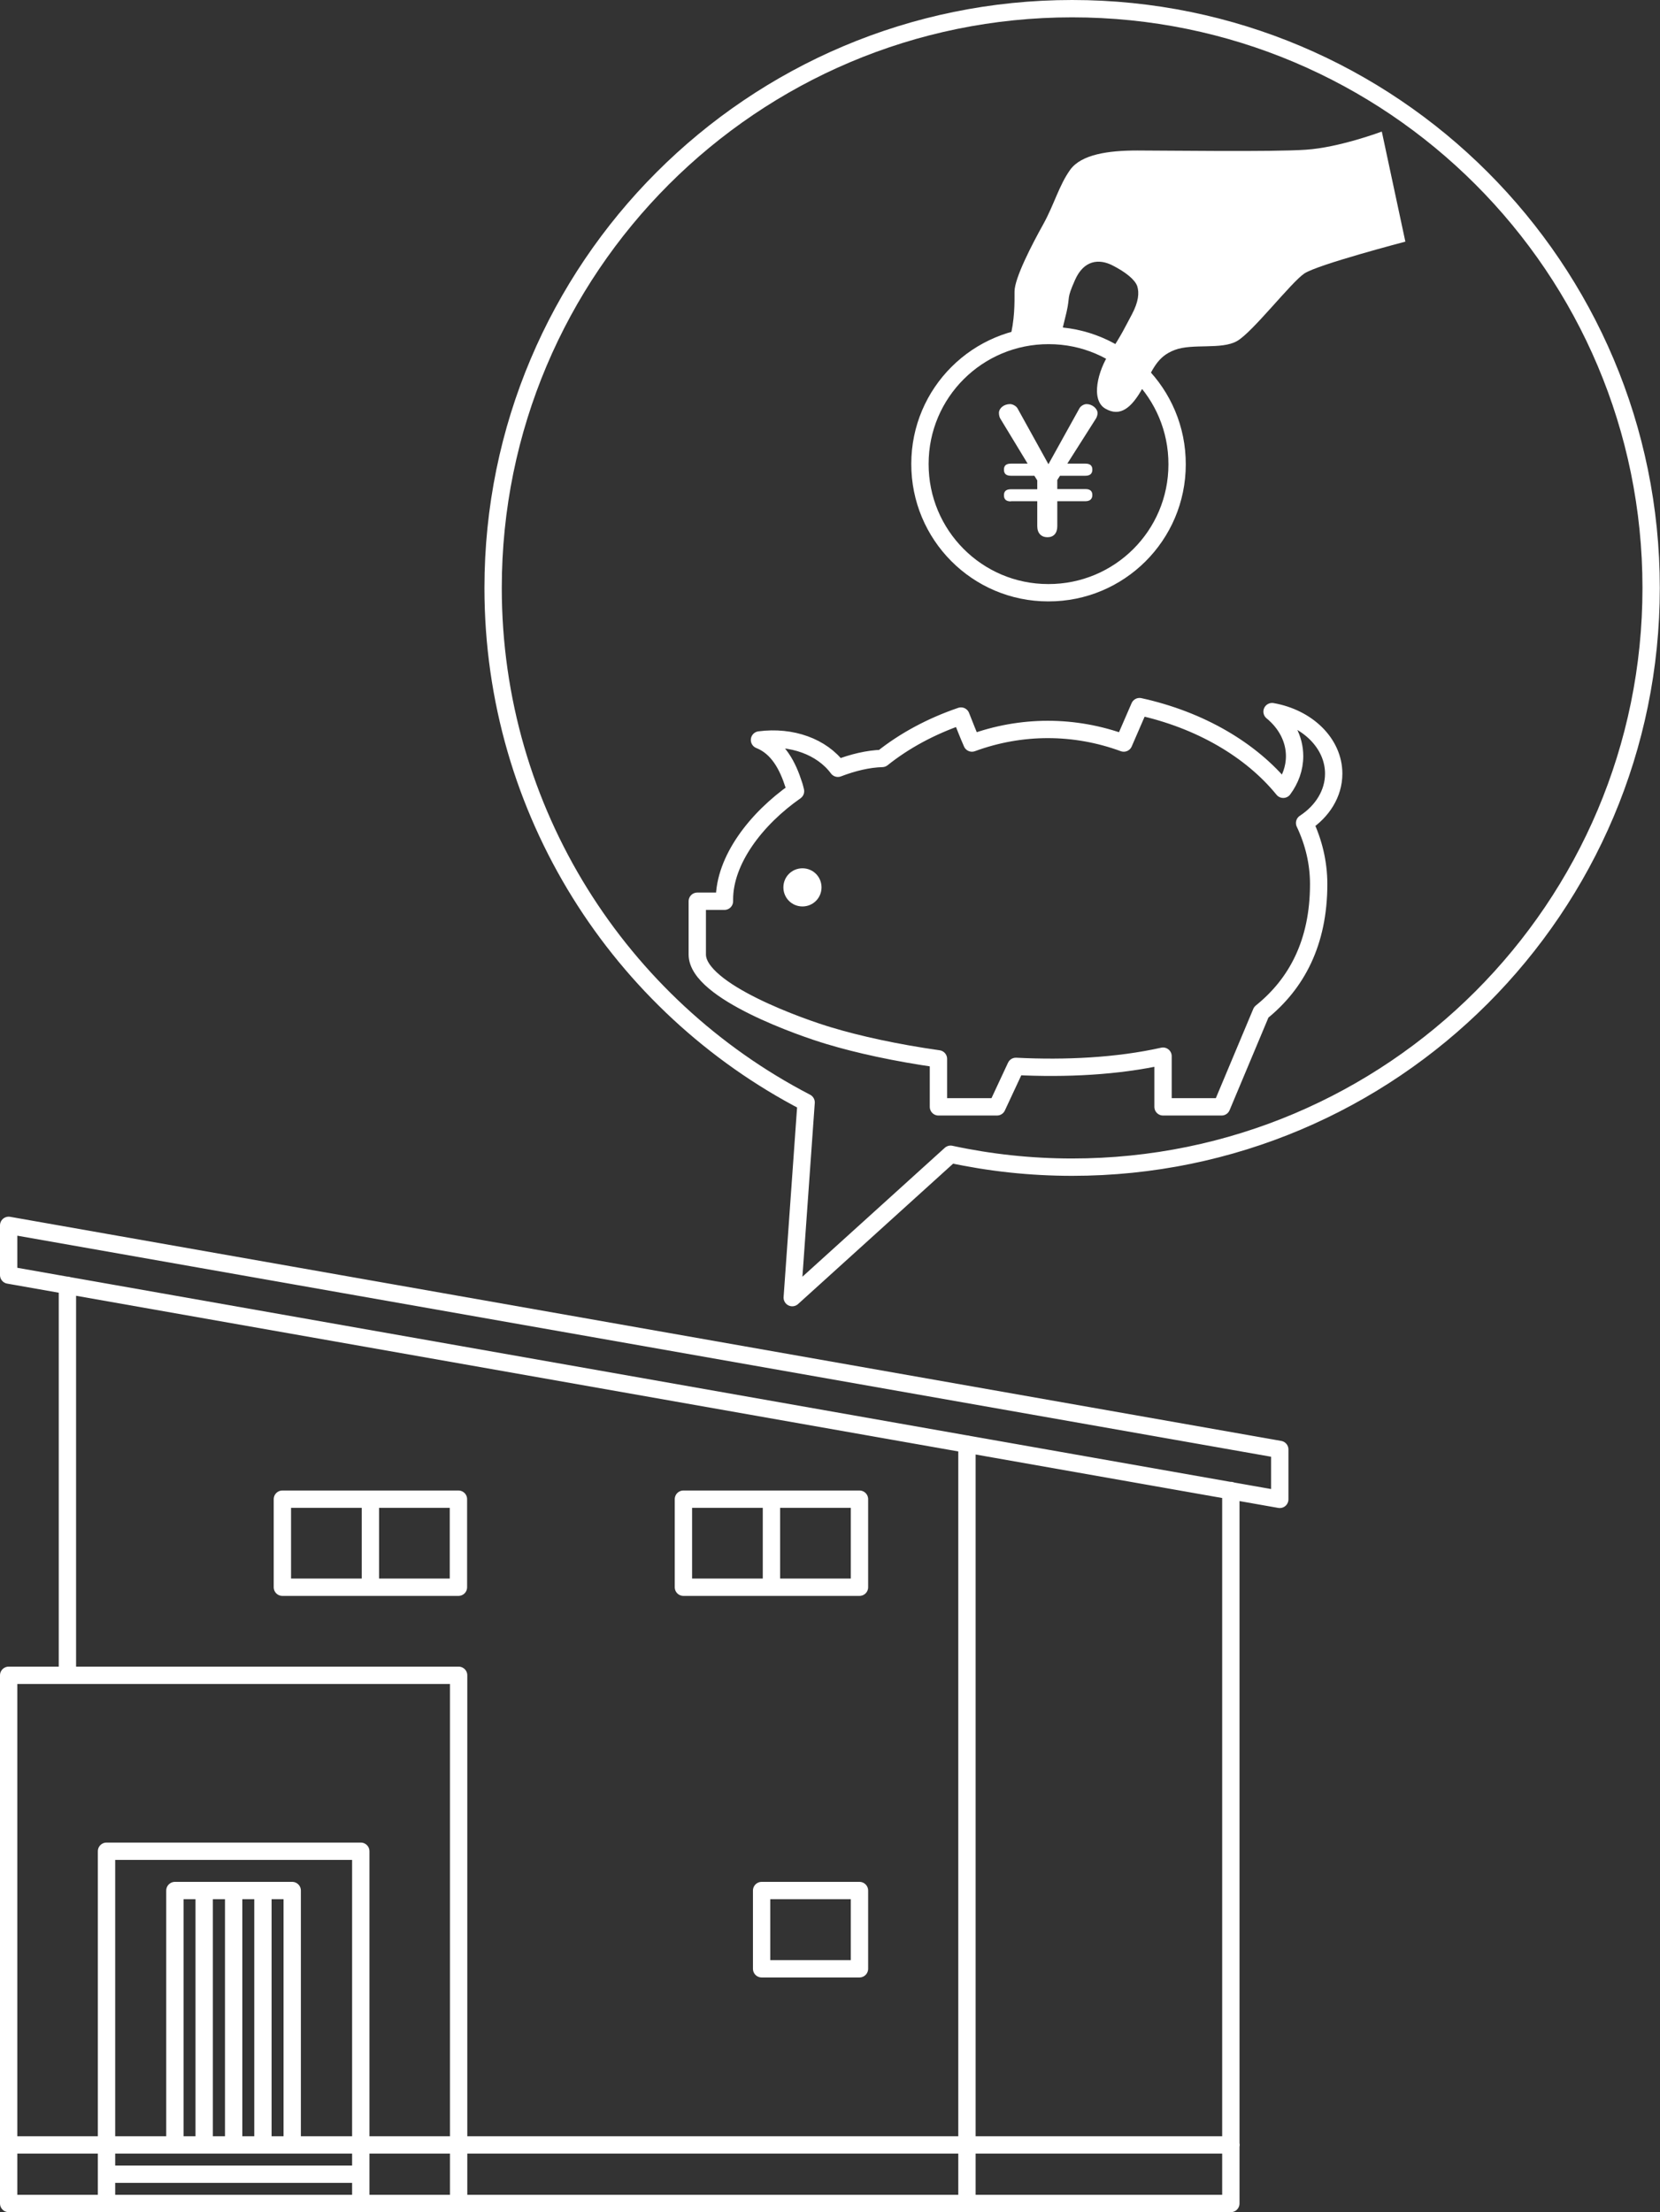
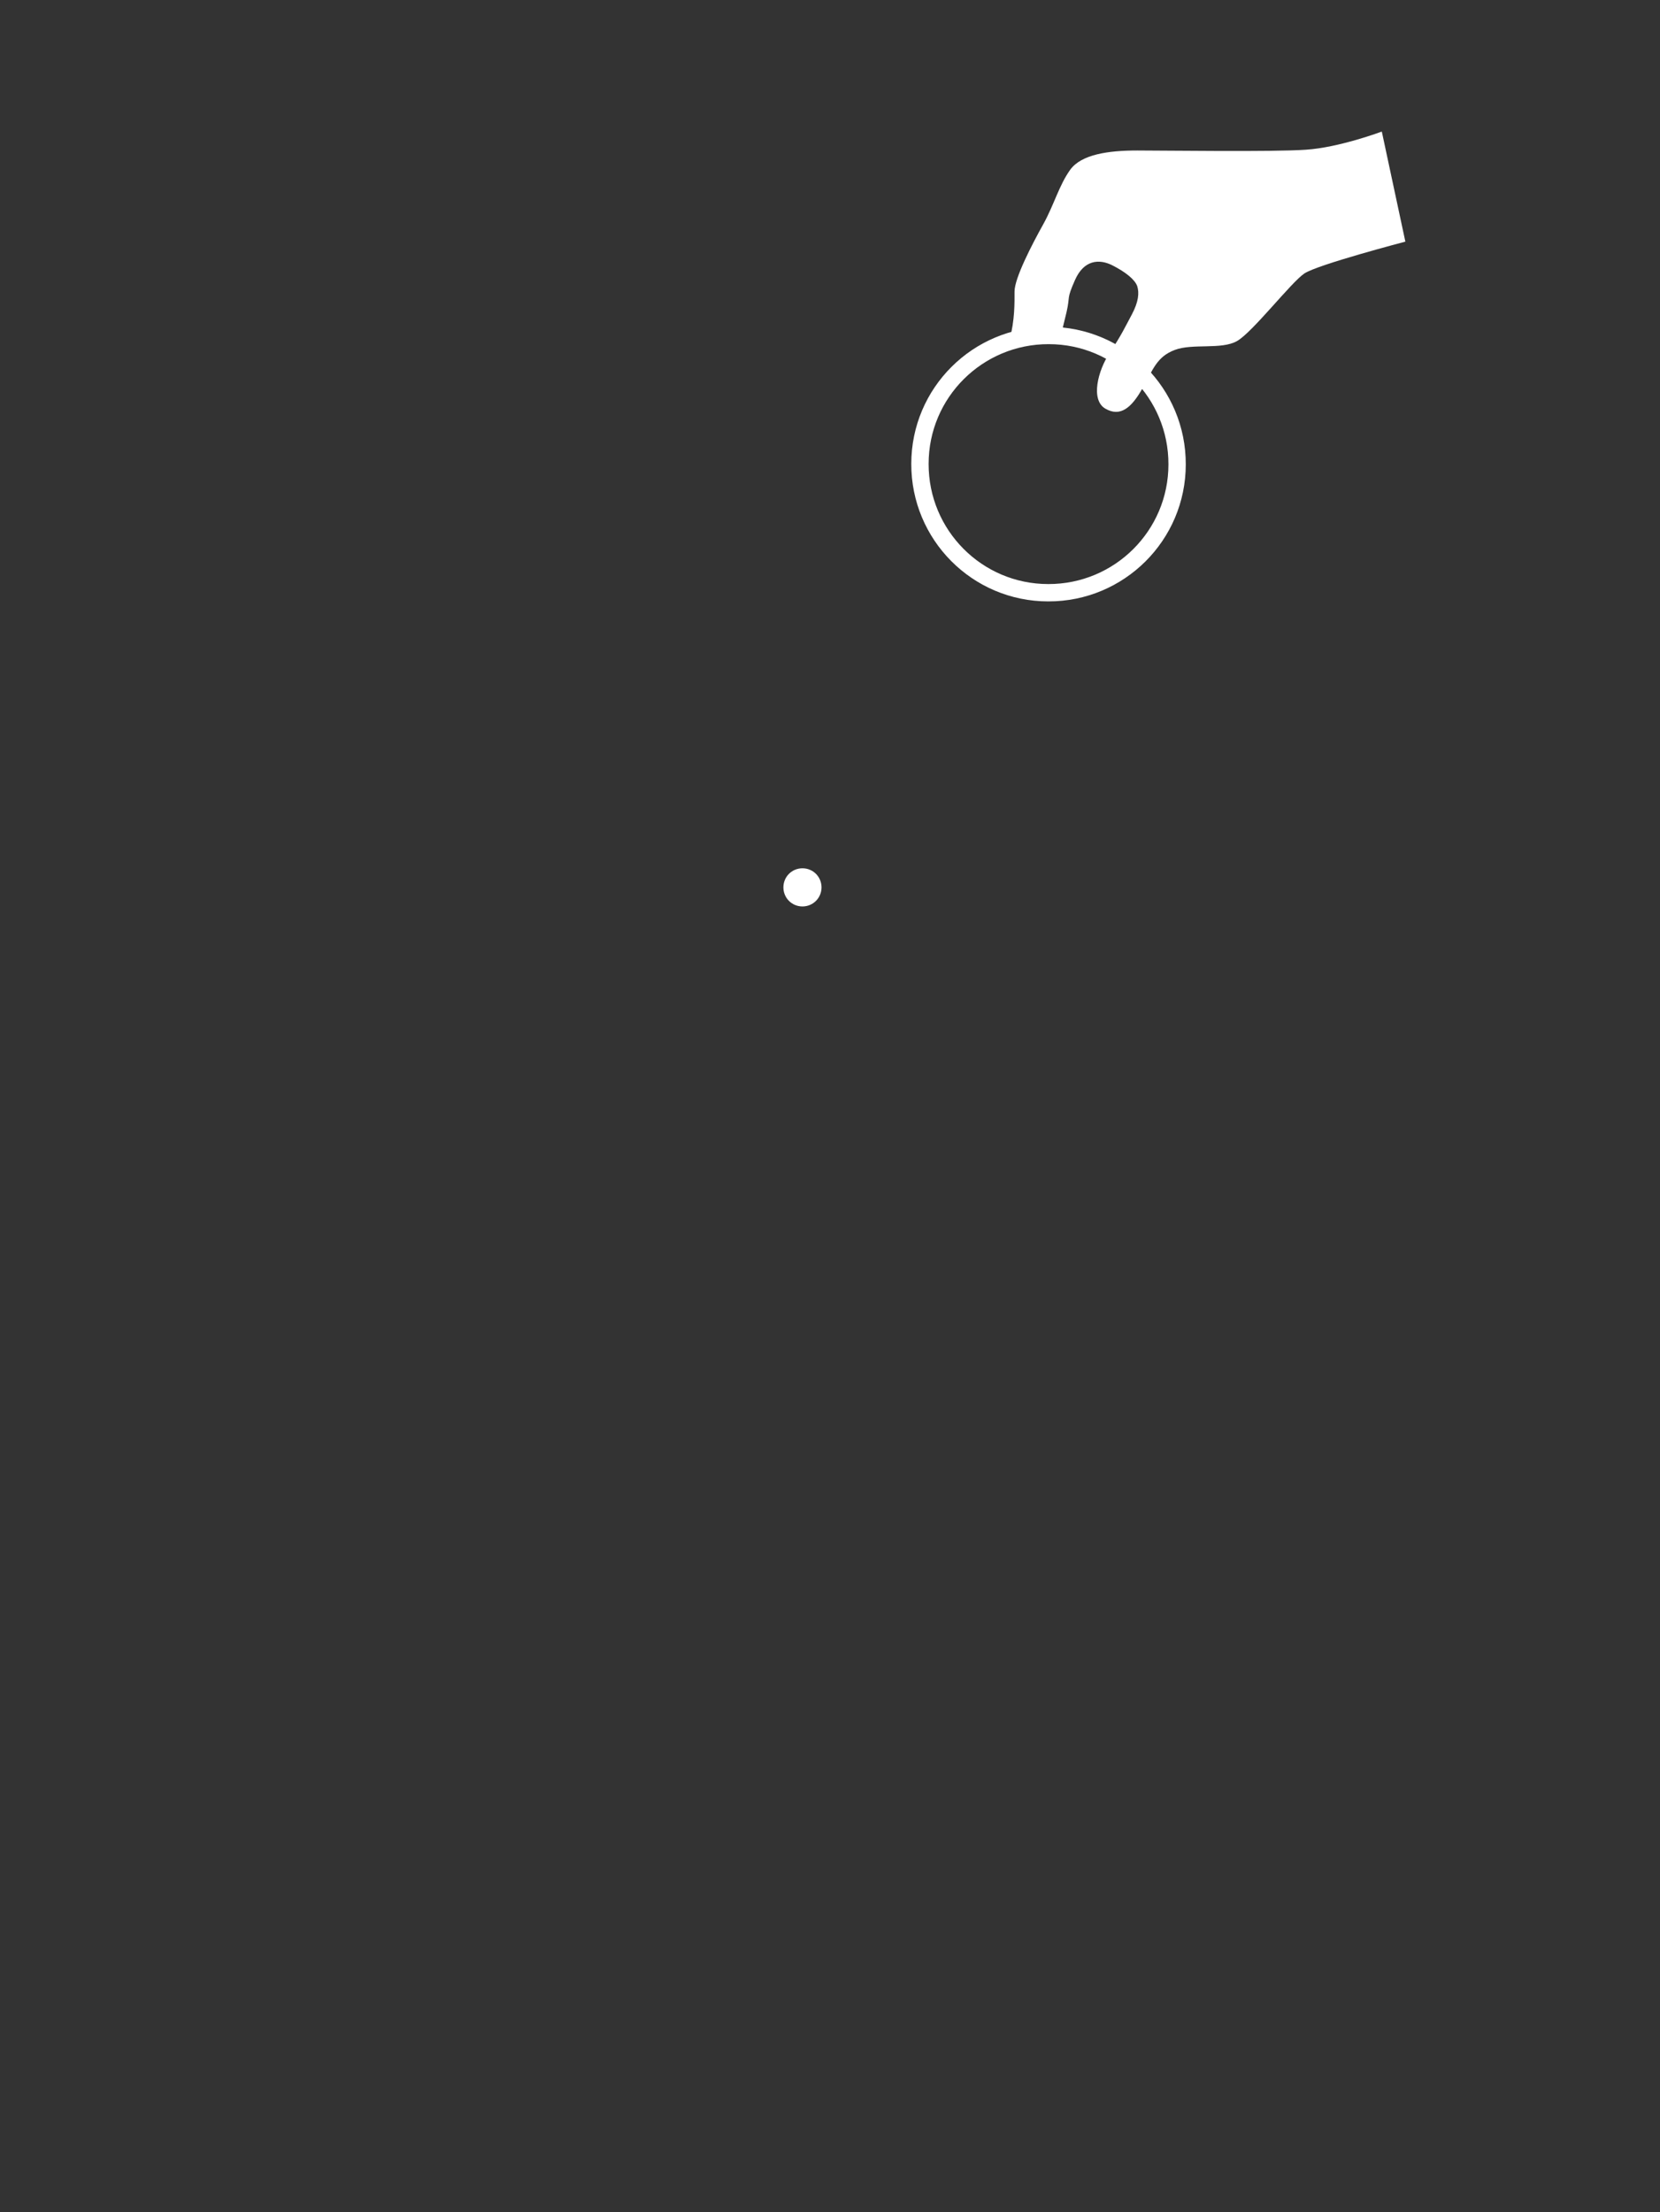
<svg xmlns="http://www.w3.org/2000/svg" id="Layer_2" data-name="Layer 2" viewBox="0 0 86.18 114.8">
  <rect x="0" y="0" width="86.18" height="114.8" fill="#333333" stroke="none" />
  <defs>
    <style>
      .cls-1 {
        stroke-linecap: round;
        stroke-linejoin: round;
      }

      .cls-1, .cls-2 {
        fill: none;
        stroke: #fff;
        stroke-width: .9px;
      }

      .cls-3 {
        fill: #fff;
        stroke-width: 0px;
      }

      .cls-2 {
        fill-rule: evenodd;
        stroke-miterlimit: 10;
      }
    </style>
  </defs>
  <g id="_レイヤー" data-name="レイヤー">
-     <path class="cls-1" d="M14.66,77.8h9.14v4.57h-9.14v-4.57h0ZM19.23,77.8v4.57M35.48,77.8h9.14v4.57h-9.14v-4.57h0ZM40.05,77.8v4.57M44.62,98.11h-5.08v4.06h5.08v-4.06h0ZM63.91,111.31H23.8M3.5,66.7v20.24M50.2,74.94v39.42M66.44,75.22L.45,63.59v2.58l65.99,11.64v-2.58h0ZM23.8,114.35h40.1v-37M23.8,86.94H.45v27.41h5.08v-18.28h13.2v18.28h5.08v-27.41h0ZM5.53,111.31H.45M23.8,111.31h-5.08M10.6,98.11v13.2M12.13,98.11v13.2M13.65,111.31v-13.2M15.17,111.31v-13.2h-6.09v13.2M18.73,111.31H5.53M5.53,112.83h13.2M5.53,114.35h13.2" />
-     <path class="cls-1" d="M55.66.45c-16.6,0-30.06,13.46-30.06,30.06,0,11.62,6.6,21.7,16.25,26.7l-.72,10.13,8.22-7.44c2.04.44,4.15.67,6.31.67,16.6,0,30.06-13.46,30.06-30.06S72.27.45,55.66.45Z" />
    <g>
      <g>
-         <path class="cls-1" d="M69.24,40.15c0-1.58-1.37-2.9-3.2-3.22.72.59,1.17,1.41,1.17,2.31,0,.63-.22,1.22-.59,1.72-1.66-2.04-4.31-3.6-7.46-4.29-.28.64-.58,1.33-.82,1.89-2.56-.94-5.32-.94-7.88,0-.19-.43-.38-.92-.57-1.4-1.55.53-2.94,1.28-4.09,2.2-.73.02-1.52.21-2.3.51-.83-1.12-2.4-1.69-4.07-1.47.98.39,1.47,1.36,1.78,2.33.04.11.06.22.09.33-2.06,1.44-3.69,3.58-3.69,5.62,0,.03,0,.06,0,.09h-1.41v2.77c.01,1.92,5.52,3.82,6.84,4.21,1.49.45,3.48.89,5.68,1.2v2.49h3.04l.98-2.1c2.59.13,5.26,0,7.64-.53v2.63h3.04l2.06-4.91c1.83-1.47,2.98-3.61,2.98-6.65,0-1.11-.26-2.18-.73-3.17.92-.6,1.51-1.53,1.51-2.56Z" />
        <path class="cls-3" d="M42.65,46.05c0,.55-.44.99-.99.99s-.99-.44-.99-.99.44-.99.99-.99.99.44.99.99Z" />
      </g>
      <path class="cls-2" d="M61.11,24.1c0,3.69-3,6.67-6.69,6.66-3.69,0-6.67-3-6.66-6.69,0-3.69,3-6.67,6.69-6.66,3.69,0,6.67,3,6.66,6.69Z" />
      <path class="cls-3" d="M71.73,6.83s-2.21.83-3.94.94c-1.73.12-7.25.04-8.75.04s-2.9.2-3.48,1c-.58.81-.83,1.8-1.4,2.83-.58,1.04-1.49,2.79-1.49,3.49,0,.58.02,1.46-.26,2.53.19-.06,2.6-.24,2.67-.25,0,0,.25-1.07.29-1.21.2-.88-.02-.63.44-1.67.46-1.04,1.25-1.11,1.94-.76.69.35,1.17.74,1.29,1.08.11.35.07.81-.28,1.47-.34.63-.53,1.06-1.15,1.99-.61.91-1.01,2.45-.22,2.9.78.45,1.37-.06,1.94-1.09.53-.95.73-1.61,1.66-1.96.92-.35,2.42,0,3.23-.46.81-.46,2.81-3.05,3.5-3.51.69-.46,5.24-1.65,5.24-1.65l-1.22-5.7Z" />
-       <path class="cls-3" d="M52.48,26.02c-.25,0-.36-.11-.36-.32s.12-.31.36-.31h1.37v-.46l-.15-.24h-1.22c-.25,0-.36-.11-.36-.32s.12-.31.36-.31h.87l-1.42-2.34c-.04-.06-.07-.19-.07-.29,0-.24.25-.46.58-.46.14,0,.33.11.39.23l1.6,2.89,1.61-2.9c.06-.11.22-.22.37-.22.29,0,.57.23.57.47,0,.1-.04.2-.07.26l-1.5,2.36h.94c.25,0,.36.11.36.31,0,.21-.12.32-.36.32h-1.32l-.14.22v.47h1.46c.25,0,.36.11.36.31s-.12.32-.36.32h-1.46v1.3c0,.36-.19.57-.51.57s-.53-.21-.53-.57v-1.3h-1.37Z" />
    </g>
  </g>
</svg>